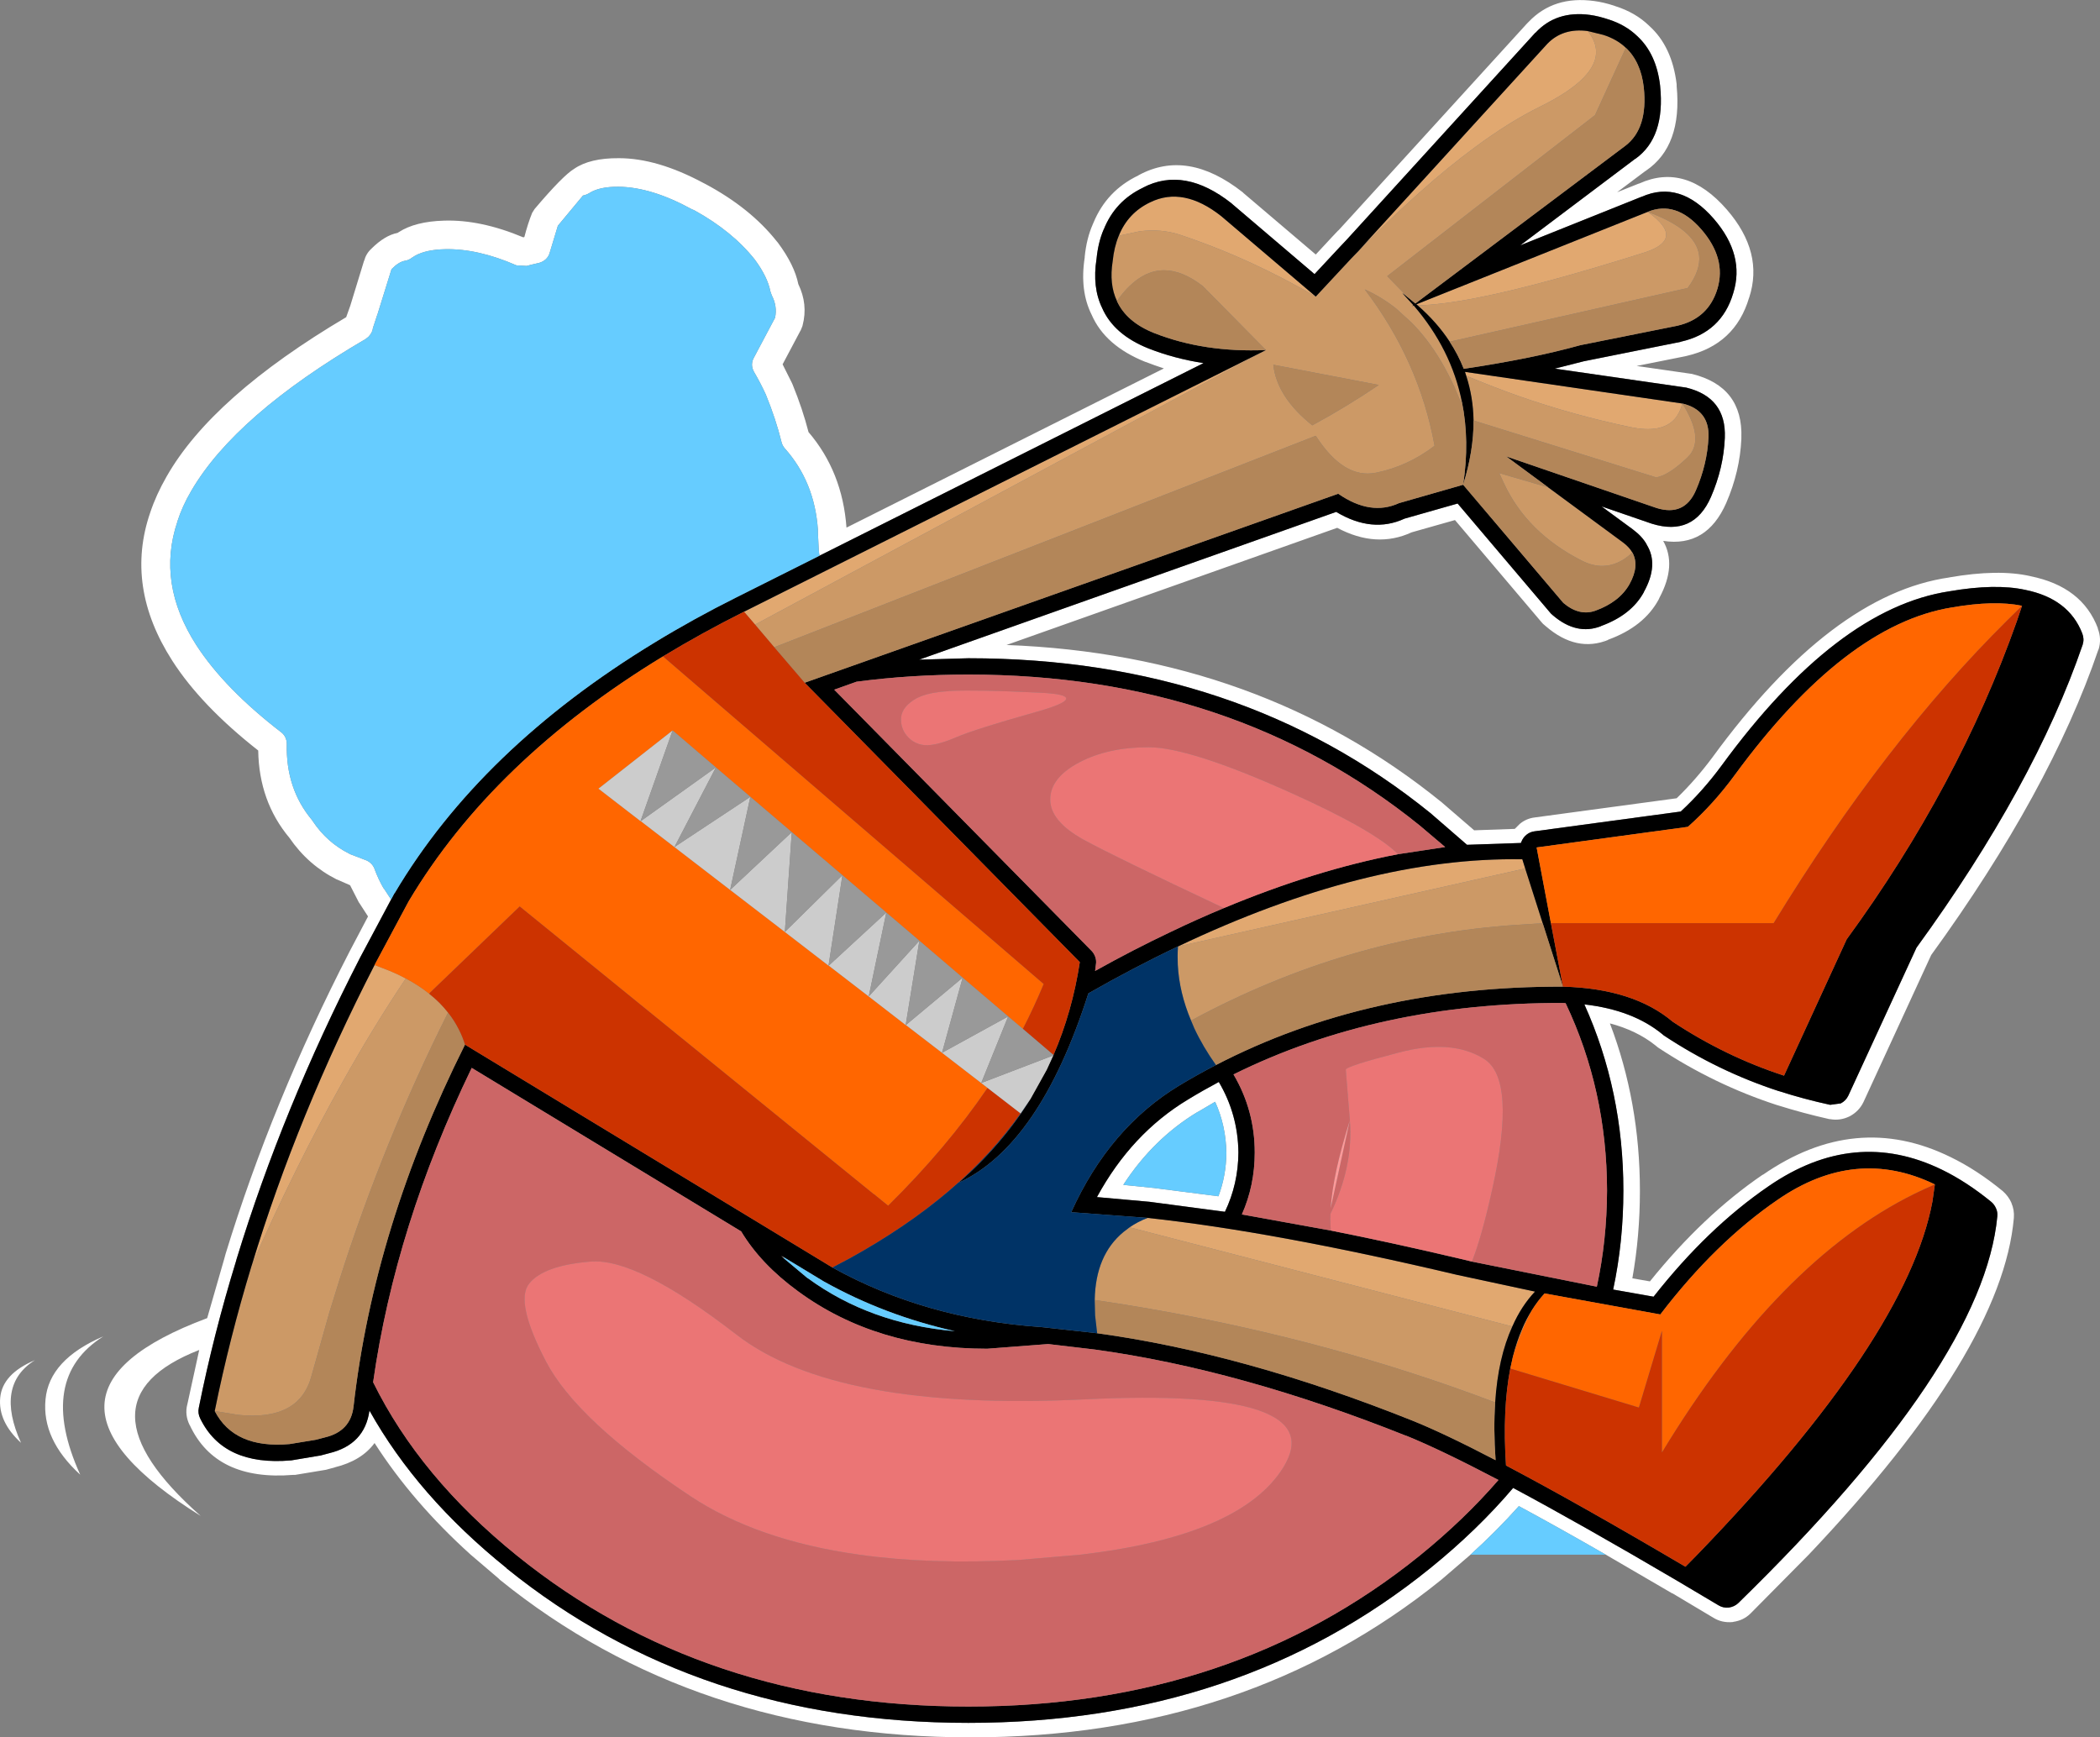
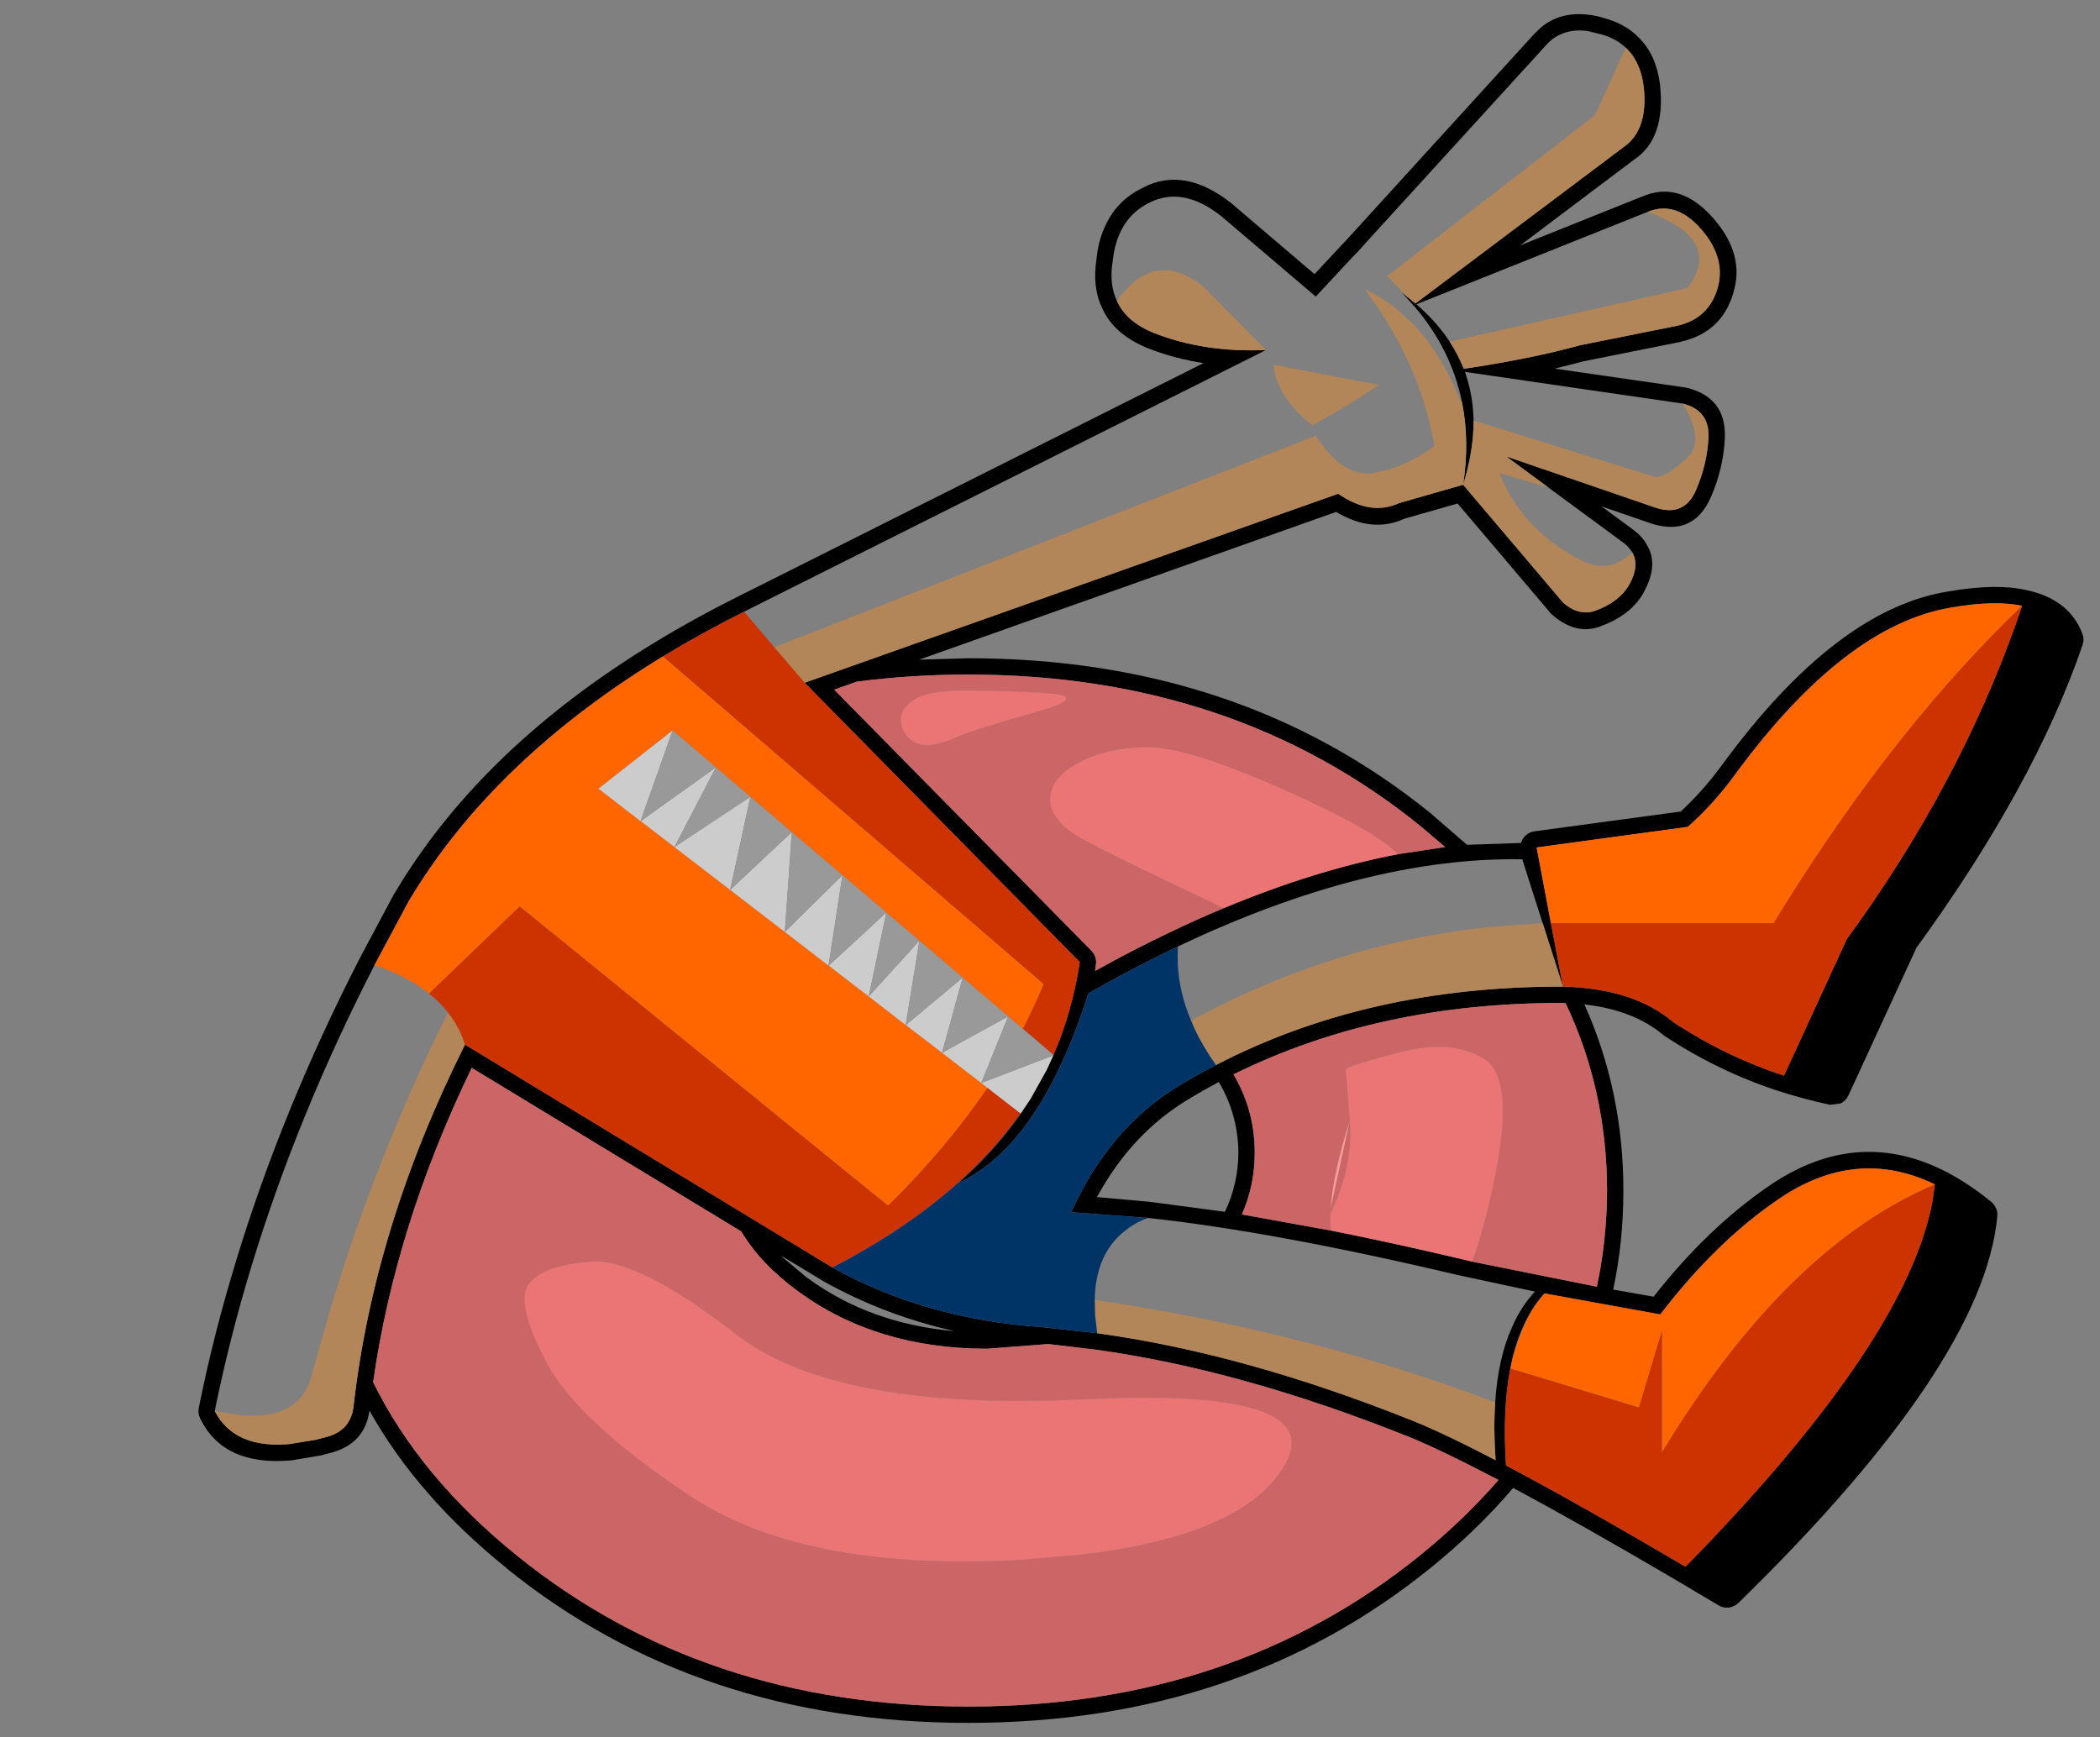
<svg xmlns="http://www.w3.org/2000/svg" height="425.6px" width="514.4px">
  <rect width="100%" height="100%" fill="#808080" stroke="none" />
  <g transform="matrix(1.0, 0.0, 0.0, 1.0, 270.5, 153.2)">
-     <path d="M89.7 227.65 L82.6 233.75 Q34.85 272.4 -32.75 272.4 -100.3 272.4 -148.05 233.8 L-148.4 233.45 -155.2 227.65 Q-169.45 214.8 -178.75 200.3 -181.95 204.65 -188.5 206.25 L-188.45 206.25 -190.65 206.85 -191.25 206.95 -198.2 208.1 -198.6 208.1 -198.65 208.1 Q-217.6 209.65 -224.0 195.95 L-224.05 195.9 Q-225.25 193.45 -224.65 190.95 L-224.65 191.0 -221.7 177.5 Q-253.3 189.85 -221.35 218.15 -269.3 188.2 -219.75 169.7 L-215.55 155.1 -215.25 154.0 Q-203.9 116.9 -184.85 79.85 L-180.35 71.3 -182.55 67.9 -182.55 67.95 -184.75 63.65 -187.95 62.25 -188.0 62.25 Q-195.05 58.7 -199.6 52.05 -207.05 43.15 -207.25 30.65 -221.25 19.65 -228.3 8.65 -239.95 -9.5 -233.7 -27.65 -232.25 -32.0 -229.7 -36.45 -218.55 -56.05 -185.7 -75.5 L-184.7 -78.3 -181.3 -89.4 -181.3 -89.3 Q-180.85 -91.05 -179.55 -92.25 -176.25 -95.55 -173.1 -96.15 L-172.8 -96.35 Q-168.75 -98.95 -161.75 -99.15 -152.8 -99.45 -142.3 -95.05 L-142.2 -95.1 -142.05 -95.15 Q-141.2 -98.45 -140.15 -101.05 L-139.55 -102.0 Q-132.6 -110.2 -129.85 -111.85 -126.0 -114.5 -118.9 -114.45 -109.5 -114.45 -98.15 -108.35 L-97.75 -108.15 Q-86.7 -102.25 -80.25 -94.1 L-79.95 -93.75 Q-75.9 -88.3 -74.95 -83.6 -72.55 -78.65 -73.9 -73.5 L-73.95 -73.3 -74.4 -72.2 -74.45 -72.15 -78.8 -63.95 -76.55 -59.45 -76.35 -59.0 Q-73.9 -53.0 -72.45 -47.35 -64.15 -37.65 -63.15 -23.95 L14.6 -62.95 Q12.3 -63.7 10.1 -64.55 L10.05 -64.55 Q0.2 -68.5 -3.1 -76.1 -6.05 -82.0 -4.8 -90.1 L-4.8 -90.3 Q-4.35 -94.8 -2.8 -98.3 L-2.65 -98.65 Q0.6 -106.5 8.3 -110.2 L8.45 -110.3 Q20.35 -116.75 33.9 -106.1 L34.1 -105.9 51.8 -90.85 55.65 -95.0 57.35 -96.8 57.3 -96.7 60.45 -100.15 60.5 -100.2 103.55 -147.45 103.65 -147.55 103.95 -147.85 Q110.1 -154.3 120.0 -152.95 122.3 -152.65 124.9 -151.8 L125.15 -151.7 Q130.1 -150.15 133.45 -146.9 L133.5 -146.85 Q139.1 -141.8 140.2 -132.55 L140.2 -132.15 140.2 -132.1 Q141.6 -117.45 132.7 -111.4 L132.4 -111.2 125.6 -106.1 130.85 -108.2 131.05 -108.25 Q142.45 -113.4 152.5 -101.85 161.6 -91.35 157.95 -80.25 L157.95 -80.3 Q154.55 -68.75 142.6 -66.0 L142.4 -65.95 130.4 -63.55 143.25 -61.7 143.95 -61.6 Q156.5 -58.5 156.05 -45.9 L156.05 -45.85 156.05 -45.75 156.05 -45.7 Q155.7 -37.75 152.35 -30.0 147.55 -19.05 136.9 -20.7 140.25 -14.75 136.0 -6.8 L135.8 -6.35 Q132.2 0.3 123.45 3.5 L123.3 3.55 123.45 3.55 Q115.7 6.7 108.2 0.25 L107.5 -0.35 107.3 -0.55 85.9 -25.8 75.3 -22.8 Q66.65 -18.8 57.05 -23.9 L-23.95 4.8 Q38.0 7.15 82.6 43.3 L90.6 50.2 100.55 49.85 101.75 48.65 Q103.35 47.3 105.45 47.05 L140.2 42.35 Q144.85 37.85 148.95 32.35 178.15 -7.65 207.05 -11.75 L206.95 -11.75 Q219.05 -13.85 226.9 -12.05 L226.85 -12.05 Q239.55 -9.5 243.4 0.75 L243.35 0.75 Q244.35 3.3 243.55 5.9 L243.5 5.95 Q231.65 40.65 202.55 80.75 L185.95 116.8 Q184.85 119.05 182.6 120.25 L182.5 120.3 Q180.2 121.4 177.75 120.95 L177.6 120.95 Q171.15 119.5 165.1 117.6 L164.75 117.5 Q149.4 112.5 135.7 103.45 L135.5 103.3 134.95 102.85 Q130.35 99.2 123.85 97.5 131.2 116.75 131.2 138.5 131.2 149.55 129.35 159.95 L133.65 160.7 Q146.7 144.5 161.3 134.55 L161.3 134.6 Q184.05 118.85 207.3 130.25 213.7 133.35 220.1 138.6 L220.15 138.65 Q221.5 139.85 222.25 141.55 L222.2 141.5 Q222.95 143.2 222.8 145.15 219.95 177.65 172.55 227.65 L158.3 242.05 158.25 242.1 Q156.55 243.75 154.1 244.1 L153.95 244.15 Q151.3 244.4 149.2 243.1 L139.15 237.1 139.15 237.15 122.85 227.65 Q111.1 220.9 101.55 215.75 96.1 221.85 89.7 227.65 M-174.7 67.15 L-182.3 81.4 Q-201.25 118.3 -212.55 155.25 L-212.7 155.8 Q-218.2 173.7 -221.8 191.65 -222.1 193.0 -221.45 194.3 -215.75 206.0 -199.2 204.55 L-199.15 204.55 -192.3 203.4 -192.15 203.4 -189.9 202.8 Q-181.15 200.7 -180.0 192.35 -168.25 213.35 -146.4 230.95 L-146.4 231.0 Q-99.55 268.85 -33.3 268.85 33.0 268.85 79.85 230.95 91.4 221.6 100.15 211.3 116.7 220.15 140.35 234.05 L150.45 240.05 Q151.6 240.75 153.0 240.6 154.35 240.4 155.3 239.5 215.35 180.9 218.75 144.75 218.85 143.75 218.45 142.85 218.05 141.9 217.3 141.25 211.25 136.3 205.2 133.35 183.75 122.9 162.7 137.4 147.8 147.6 134.55 164.45 L124.65 162.7 Q127.15 151.0 127.15 138.45 127.15 114.05 117.6 92.85 129.45 94.2 136.7 100.15 L137.05 100.45 Q150.35 109.25 165.25 114.1 L165.3 114.1 Q171.35 116.05 177.8 117.45 L180.4 117.1 Q181.65 116.45 182.25 115.2 L198.95 78.95 Q227.85 39.2 239.65 4.75 240.1 3.35 239.55 1.95 236.25 -6.55 225.6 -8.7 218.3 -10.3 207.0 -8.35 179.35 -4.15 151.2 34.35 146.6 40.6 141.2 45.6 L105.35 50.45 Q104.25 50.6 103.4 51.3 102.55 52.0 102.15 53.05 L102.05 53.3 88.85 53.75 79.85 45.95 Q33.0 8.05 -33.3 8.05 L-45.35 8.4 56.8 -27.8 Q65.65 -22.5 73.55 -26.15 L86.55 -29.85 109.4 -2.9 109.9 -2.45 Q115.7 2.5 121.65 0.2 L121.7 0.15 Q129.1 -2.55 132.15 -8.1 L132.15 -8.15 Q135.9 -14.9 132.85 -19.8 L132.85 -19.85 Q131.75 -21.8 129.6 -23.4 L129.55 -23.45 121.8 -29.15 134.0 -24.95 134.15 -24.9 Q144.35 -21.75 148.6 -31.45 151.7 -38.6 152.0 -45.9 L152.0 -45.95 Q152.4 -55.85 142.55 -58.25 L142.2 -58.3 110.35 -62.9 117.45 -64.7 141.15 -69.45 141.25 -69.5 Q151.2 -71.75 154.05 -81.35 157.0 -90.7 149.3 -99.6 141.0 -109.15 131.65 -105.0 L131.6 -105.0 101.9 -93.1 130.05 -114.3 130.1 -114.3 Q137.45 -119.55 136.15 -132.15 L136.15 -132.2 Q135.25 -140.05 130.5 -144.4 127.7 -147.1 123.5 -148.45 L123.6 -148.4 Q121.15 -149.25 118.95 -149.55 110.7 -150.65 105.65 -145.2 L105.55 -145.15 62.45 -97.85 59.35 -94.45 57.65 -92.65 51.5 -86.05 31.25 -103.3 31.15 -103.4 Q19.6 -112.5 9.5 -107.25 L9.55 -107.25 Q2.65 -104.0 -0.15 -96.95 L-0.15 -97.0 Q-1.5 -93.85 -1.9 -89.8 -3.0 -82.8 -0.5 -77.7 L-0.55 -77.8 Q2.3 -71.25 10.8 -67.85 17.15 -65.35 24.3 -64.25 L-69.7 -17.1 -69.85 -17.55 -69.85 -17.65 -69.95 -18.55 -70.15 -22.8 -70.15 -23.4 Q-70.95 -35.15 -78.25 -43.35 -78.85 -44.05 -79.05 -44.85 -80.45 -50.55 -82.95 -56.65 L-83.05 -56.85 Q-84.25 -59.45 -85.8 -62.1 -86.25 -62.9 -86.3 -63.8 -86.3 -64.75 -85.85 -65.55 L-80.65 -75.35 Q-80.05 -78.15 -81.45 -80.85 L-81.8 -81.85 Q-82.5 -85.4 -85.6 -89.6 -91.1 -96.55 -100.45 -101.7 L-101.05 -101.95 Q-110.9 -107.35 -118.95 -107.45 -123.65 -107.5 -126.15 -105.9 -126.9 -105.45 -127.7 -105.3 L-133.85 -97.9 -135.8 -91.45 Q-136.05 -90.45 -136.75 -89.75 -137.5 -89.05 -138.45 -88.8 L-140.6 -88.3 -140.95 -88.2 -141.5 -88.05 -144.0 -88.2 Q-153.5 -92.35 -161.55 -92.15 -166.05 -92.05 -168.75 -90.6 L-169.55 -90.1 Q-170.35 -89.45 -171.4 -89.3 -172.9 -89.0 -174.6 -87.25 L-178.05 -76.15 -178.15 -75.9 -179.15 -72.85 Q-179.25 -71.75 -180.25 -70.7 L-180.95 -70.15 Q-212.85 -51.5 -223.65 -32.95 -225.85 -29.2 -227.05 -25.45 L-227.05 -25.4 Q-232.15 -10.3 -222.4 4.85 -215.5 15.5 -201.6 26.2 -200.95 26.7 -200.6 27.45 -200.25 28.2 -200.25 29.05 -200.5 40.0 -194.1 47.65 L-193.9 47.95 Q-190.4 53.2 -184.9 55.95 L-184.85 56.0 -181.05 57.45 Q-180.3 57.7 -179.7 58.25 -179.1 58.8 -178.8 59.55 -177.85 62.15 -176.55 64.4 L-176.5 64.4 -174.7 67.15 M122.5 3.7 L122.25 3.7 122.2 3.75 122.5 3.7 M28.05 111.85 Q32.75 119.8 32.85 129.15 32.8 136.85 29.55 143.65 L11.05 141.2 -1.8 140.05 Q6.65 124.5 20.5 116.15 24.2 113.9 28.05 111.85 M27.15 116.7 L22.9 119.2 22.85 119.2 Q12.0 125.75 4.65 137.05 L11.95 137.8 12.0 137.8 27.95 139.85 Q29.85 134.8 29.9 129.25 L29.9 129.2 Q29.8 122.55 27.15 116.7 M-78.4 154.85 L-78.55 155.0 -79.15 154.4 -78.4 154.85 M-245.15 174.15 Q-261.55 184.45 -250.85 208.05 -260.3 199.4 -259.35 189.6 -258.45 179.85 -245.15 174.15 M-261.95 180.0 Q-271.75 186.15 -265.35 200.25 -271.0 195.05 -270.45 189.2 -269.9 183.35 -261.95 180.0" fill="#ffffff" fill-rule="evenodd" stroke="none" />
-     <path d="M62.25 -91.7 L65.4 -95.2 108.5 -142.45 Q112.3 -146.4 118.4 -145.6 120.25 -143.35 120.45 -141.0 121.05 -134.15 106.8 -127.1 99.35 -123.45 90.95 -117.25 77.8 -107.6 62.25 -91.7 M88.65 -61.15 L88.35 -62.1 141.6 -54.35 Q141.0 -52.05 139.75 -50.6 136.55 -47.0 129.0 -48.55 115.05 -51.45 101.7 -56.1 95.1 -58.45 88.65 -61.15 M18.05 78.65 Q64.3 56.65 102.4 57.3 L103.1 59.55 18.05 78.65 M10.6 145.15 Q41.35 148.45 86.4 159.1 L105.5 163.2 Q102.15 166.75 99.95 171.75 L6.2 147.45 Q8.15 146.1 10.6 145.15 M-208.8 156.65 Q-197.6 119.9 -178.75 83.2 L-175.0 84.65 Q-172.95 85.5 -171.1 86.5 -178.95 98.2 -186.5 111.7 -198.0 132.15 -208.8 156.65 M-88.25 -3.35 L39.6 -67.45 -85.55 -0.2 -88.25 -3.35 M3.55 -95.45 Q5.8 -101.05 11.25 -103.65 19.35 -107.6 28.65 -100.25 L51.8 -80.55 Q44.0 -85.1 35.95 -88.8 27.35 -92.75 18.5 -95.7 13.9 -97.2 8.7 -96.55 L3.55 -95.45 M76.75 -78.4 L76.45 -78.65 133.1 -101.3 Q135.65 -99.5 136.75 -97.95 139.9 -93.65 131.85 -91.2 106.65 -83.25 91.35 -80.25 82.35 -78.5 76.75 -78.4 M102.35 172.35 Q103.4 169.85 104.75 167.75 103.5 170.0 102.5 172.4 L102.35 172.35" fill="#e1a870" fill-rule="evenodd" stroke="none" />
-     <path d="M62.25 -91.7 Q77.8 -107.6 90.95 -117.25 99.35 -123.45 106.8 -127.1 121.05 -134.15 120.45 -141.0 120.25 -143.35 118.4 -145.6 L122.25 -144.65 Q125.55 -143.6 127.75 -141.5 L120.2 -125.0 69.3 -85.55 73.2 -81.55 74.0 -80.65 73.0 -81.4 75.7 -78.45 75.6 -78.4 75.6 -78.35 75.4 -78.2 75.8 -78.35 Q85.0 -67.65 87.6 -54.75 L87.1 -55.25 85.75 -58.45 Q84.15 -61.9 82.4 -64.85 79.2 -70.2 75.3 -74.15 L71.45 -77.65 Q67.85 -80.5 63.8 -82.3 77.15 -64.75 80.9 -44.0 74.4 -39.0 66.55 -37.4 58.65 -35.8 51.8 -46.45 L-80.85 5.35 -85.55 -0.2 39.6 -67.45 24.15 -83.1 Q14.1 -90.9 6.1 -83.05 4.55 -81.55 3.1 -79.45 1.15 -83.55 2.05 -89.2 2.4 -92.7 3.55 -95.45 L8.7 -96.55 Q13.9 -97.2 18.5 -95.7 27.35 -92.75 35.95 -88.8 44.0 -85.1 51.8 -80.55 L60.55 -89.95 62.25 -91.7 M90.45 -50.2 Q90.35 -55.95 88.65 -61.15 95.1 -58.45 101.7 -56.1 115.05 -51.45 129.0 -48.55 136.55 -47.0 139.75 -50.6 141.0 -52.05 141.6 -54.35 146.8 -46.15 143.5 -41.85 L142.8 -41.1 Q138.3 -36.8 135.2 -36.25 L90.45 -50.2 M108.75 -33.8 L127.15 -20.25 Q128.6 -19.15 129.35 -17.85 127.7 -16.3 126.0 -15.5 121.65 -13.45 116.9 -15.9 103.55 -22.7 97.9 -34.8 L96.75 -37.3 108.75 -33.8 M103.1 59.55 L107.4 73.0 106.0 73.05 101.2 73.35 Q59.7 76.05 21.25 96.8 18.35 89.95 18.0 83.1 17.9 80.85 18.05 78.65 L103.1 59.55 M99.95 171.75 Q96.45 179.4 95.75 190.35 55.85 175.2 11.05 167.4 L4.5 166.3 -2.35 165.25 Q-2.15 154.25 4.7 148.6 L6.2 147.45 99.95 171.75 M-217.9 192.45 Q-214.3 174.7 -208.9 156.95 L-208.8 156.65 Q-198.0 132.15 -186.5 111.7 -178.95 98.2 -171.1 86.5 -167.9 88.2 -165.35 90.25 -162.7 92.35 -160.75 94.85 -176.65 126.6 -187.5 160.8 L-189.85 168.4 -194.2 183.85 Q-197.15 194.95 -212.15 193.4 L-217.9 192.45 M76.75 -78.4 Q82.35 -78.5 91.35 -80.25 106.65 -83.25 131.85 -91.2 139.9 -93.65 136.75 -97.95 135.65 -99.5 133.1 -101.3 144.85 -97.0 145.7 -90.7 146.15 -87.05 142.9 -82.65 L84.6 -69.5 Q81.5 -74.25 76.75 -78.4 M41.4 -63.85 Q42.25 -55.95 50.95 -49.0 59.35 -53.55 67.25 -58.9 L41.4 -63.85 M100.1 179.1 Q101.0 175.45 102.35 172.35 L102.5 172.4 Q101.1 175.65 100.1 179.1" fill="#cc9966" fill-rule="evenodd" stroke="none" />
    <path d="M-69.7 -17.1 L24.3 -64.25 Q17.15 -65.35 10.8 -67.85 2.3 -71.25 -0.55 -77.8 L-0.5 -77.7 Q-3.0 -82.8 -1.9 -89.8 -1.5 -93.85 -0.15 -97.0 L-0.15 -96.95 Q2.65 -104.0 9.55 -107.25 L9.5 -107.25 Q19.6 -112.5 31.15 -103.4 L31.25 -103.3 51.5 -86.05 57.65 -92.65 59.35 -94.45 62.45 -97.85 105.55 -145.15 105.65 -145.2 Q110.7 -150.65 118.95 -149.55 121.15 -149.25 123.6 -148.4 L123.5 -148.45 Q127.7 -147.1 130.5 -144.4 135.25 -140.05 136.15 -132.2 L136.15 -132.15 Q137.45 -119.55 130.1 -114.3 L130.05 -114.3 101.9 -93.1 131.6 -105.0 131.65 -105.0 Q141.0 -109.15 149.3 -99.6 157.0 -90.7 154.05 -81.35 151.2 -71.75 141.25 -69.5 L141.15 -69.45 117.45 -64.7 110.35 -62.9 142.2 -58.3 142.55 -58.25 Q152.4 -55.85 152.0 -45.95 L152.0 -45.9 Q151.7 -38.6 148.6 -31.45 144.35 -21.75 134.15 -24.9 L134.0 -24.95 121.8 -29.15 129.55 -23.45 129.6 -23.4 Q131.75 -21.8 132.85 -19.85 L132.85 -19.8 Q135.9 -14.9 132.15 -8.15 L132.15 -8.1 Q129.1 -2.55 121.7 0.15 L121.65 0.2 Q115.7 2.5 109.9 -2.45 L109.4 -2.9 86.55 -29.85 73.55 -26.15 Q65.65 -22.5 56.8 -27.8 L-45.35 8.4 -33.3 8.05 Q33.0 8.05 79.85 45.95 L88.85 53.75 102.05 53.3 102.15 53.05 Q102.55 52.0 103.4 51.3 104.25 50.6 105.35 50.45 L141.2 45.6 Q146.6 40.6 151.2 34.35 179.35 -4.15 207.0 -8.35 218.3 -10.3 225.6 -8.7 236.25 -6.55 239.55 1.95 240.1 3.35 239.65 4.75 227.85 39.2 198.95 78.95 L182.25 115.2 Q181.65 116.45 180.4 117.1 L177.8 117.45 Q171.35 116.05 165.3 114.1 L165.25 114.1 Q150.35 109.25 137.05 100.45 L136.7 100.15 Q129.45 94.2 117.6 92.85 127.15 114.05 127.15 138.45 127.15 151.0 124.65 162.7 L134.55 164.45 Q147.8 147.6 162.7 137.4 183.75 122.9 205.2 133.35 211.25 136.3 217.3 141.25 218.05 141.9 218.45 142.85 218.85 143.75 218.75 144.75 215.35 180.9 155.3 239.5 154.35 240.4 153.0 240.6 151.6 240.75 150.45 240.05 L140.35 234.05 Q116.7 220.15 100.15 211.3 91.4 221.6 79.85 230.95 33.0 268.85 -33.3 268.85 -99.55 268.85 -146.4 231.0 L-146.4 230.95 Q-168.25 213.35 -180.0 192.35 -181.15 200.7 -189.9 202.8 L-192.15 203.4 -192.3 203.4 -199.15 204.55 -199.2 204.55 Q-215.75 206.0 -221.45 194.3 -222.1 193.0 -221.8 191.65 -218.2 173.7 -212.7 155.8 L-212.55 155.25 Q-201.25 118.3 -182.3 81.4 L-174.7 67.15 -173.9 65.65 -173.8 65.55 Q-152.8 30.15 -110.15 4.2 -100.65 -1.6 -90.05 -6.9 L-69.7 -17.1 M118.4 -145.6 Q112.3 -146.4 108.5 -142.45 L65.4 -95.2 62.25 -91.7 60.55 -89.95 51.8 -80.55 28.65 -100.25 Q19.35 -107.6 11.25 -103.65 5.8 -101.05 3.55 -95.45 2.4 -92.7 2.05 -89.2 1.15 -83.55 3.1 -79.45 5.45 -74.3 12.25 -71.6 24.45 -66.8 39.6 -67.45 L-88.25 -3.35 Q-98.7 1.9 -108.1 7.6 -149.8 33.0 -170.4 67.6 L-178.75 83.2 Q-197.6 119.9 -208.8 156.65 L-208.9 156.95 Q-214.3 174.7 -217.9 192.45 -213.1 201.75 -199.55 200.55 L-193.15 199.5 -190.85 198.9 Q-184.6 197.4 -183.9 191.35 -178.9 147.25 -156.6 102.7 L-66.6 157.3 Q-43.8 169.95 -15.35 171.9 L-1.75 173.4 Q34.3 178.35 75.45 194.8 83.3 197.95 95.85 204.5 95.3 196.85 95.75 190.35 96.45 179.4 99.95 171.75 102.15 166.75 105.5 163.2 L86.4 159.1 Q41.35 148.45 10.6 145.15 L-8.1 143.75 Q1.25 123.05 18.4 112.7 22.8 110.05 27.35 107.7 64.65 88.35 112.35 88.5 L107.4 73.0 103.1 59.55 102.4 57.3 Q64.3 56.65 18.05 78.65 7.3 83.75 -3.9 90.15 -15.8 127.4 -35.7 136.55 -25.05 127.25 -18.05 115.95 L-14.1 108.85 -12.5 105.35 -12.45 105.25 Q-7.85 94.6 -6.0 82.5 L-73.4 14.05 57.3 -32.25 Q65.25 -26.75 72.2 -29.95 L87.9 -34.45 112.45 -5.5 Q116.35 -2.2 120.3 -3.6 126.2 -5.75 128.65 -10.1 131.15 -14.6 129.35 -17.85 128.6 -19.15 127.15 -20.25 L108.75 -33.8 98.45 -41.4 135.3 -28.75 Q142.1 -26.65 144.9 -33.05 147.7 -39.5 148.0 -46.1 148.25 -52.75 141.6 -54.35 L88.35 -62.1 88.65 -61.15 Q90.35 -55.95 90.45 -50.2 90.5 -42.8 87.9 -34.45 89.55 -45.2 87.6 -54.75 85.0 -67.65 75.8 -78.35 L75.4 -78.2 75.6 -78.35 75.6 -78.4 75.7 -78.45 73.0 -81.4 74.0 -80.65 76.2 -78.85 127.65 -117.5 Q133.2 -121.75 132.15 -131.75 131.45 -138.0 127.75 -141.5 125.55 -143.6 122.25 -144.65 L118.4 -145.6 M109.4 72.95 L112.35 88.5 Q129.6 88.95 139.25 97.1 152.1 105.6 166.5 110.3 L181.85 76.9 Q209.25 39.35 223.5 -0.95 L224.8 -4.8 Q218.05 -6.2 207.65 -4.4 181.4 -0.15 154.4 36.7 149.2 43.8 142.95 49.35 L105.9 54.4 109.4 72.95 M133.1 -101.3 L76.45 -78.65 76.75 -78.4 Q81.5 -74.25 84.6 -69.5 86.7 -66.3 88.05 -62.85 104.8 -65.35 116.65 -68.65 L140.35 -73.4 Q148.0 -75.15 150.2 -82.5 152.4 -89.9 146.25 -97.0 140.05 -104.15 133.1 -101.3 M98.4 205.8 Q116.05 215.1 142.35 230.6 L145.25 227.65 Q196.6 174.5 202.85 141.15 L203.45 136.95 Q184.05 127.55 164.95 140.7 149.7 151.15 136.2 168.8 L107.85 163.65 Q106.15 165.5 104.75 167.75 103.4 169.85 102.35 172.35 101.0 175.45 100.1 179.1 L99.45 182.05 Q97.5 192.1 98.4 205.8 L97.75 205.5 98.4 205.8 M90.05 155.85 L120.65 162.0 Q123.1 150.65 123.15 138.45 123.1 113.8 113.0 92.55 L112.35 92.5 112.25 92.5 Q67.2 92.4 31.65 110.0 36.85 118.8 36.85 129.15 36.85 137.2 33.7 144.3 L55.5 148.25 Q70.4 151.2 87.35 155.2 L90.05 155.85 M71.95 56.05 L83.5 54.3 77.3 49.05 Q31.5 12.05 -33.3 12.05 -47.45 12.05 -60.7 13.8 L-66.15 15.75 -3.15 79.7 Q-2.5 80.35 -2.2 81.25 -1.9 82.15 -2.05 83.05 L-2.25 84.65 Q7.15 79.4 16.35 75.05 22.9 71.9 29.3 69.25 51.6 59.95 71.95 56.05 M28.05 111.85 Q24.2 113.9 20.5 116.15 6.65 124.5 -1.8 140.05 L11.05 141.2 29.55 143.65 Q32.8 136.85 32.85 129.15 32.75 119.8 28.05 111.85 M73.95 198.5 L74.0 198.55 Q33.3 182.3 -2.3 177.4 L-13.75 176.05 -28.7 177.2 Q-55.85 177.2 -75.05 163.1 -84.15 156.45 -88.95 148.45 L-154.95 108.4 Q-173.65 147.05 -179.1 185.4 -167.65 208.65 -143.9 227.85 -98.1 264.85 -33.3 264.85 31.5 264.85 77.3 227.85 88.2 219.0 96.55 209.35 82.45 201.95 73.95 198.5 M-78.4 154.85 L-79.15 154.4 -78.55 155.0 -72.7 159.9 -72.65 159.9 Q-57.35 171.1 -36.6 172.9 -53.75 169.05 -68.55 160.8 L-68.65 160.75 -78.4 154.85" fill="#000000" fill-rule="evenodd" stroke="none" />
    <path d="M127.75 -141.5 Q131.45 -138.0 132.15 -131.75 133.2 -121.75 127.65 -117.5 L76.2 -78.85 74.0 -80.65 73.2 -81.55 69.3 -85.55 120.2 -125.0 127.75 -141.5 M87.6 -54.75 Q89.55 -45.2 87.9 -34.45 90.5 -42.8 90.45 -50.2 L135.2 -36.25 Q138.3 -36.8 142.8 -41.1 L143.5 -41.85 Q146.8 -46.15 141.6 -54.35 148.25 -52.75 148.0 -46.1 147.7 -39.5 144.9 -33.05 142.1 -26.65 135.3 -28.75 L98.45 -41.4 108.75 -33.8 96.75 -37.3 97.9 -34.8 Q103.55 -22.7 116.9 -15.9 121.65 -13.45 126.0 -15.5 127.7 -16.3 129.35 -17.85 131.15 -14.6 128.65 -10.1 126.2 -5.75 120.3 -3.6 116.35 -2.2 112.45 -5.5 L87.9 -34.45 72.2 -29.95 Q65.25 -26.75 57.3 -32.25 L-73.4 14.05 -80.85 5.35 51.8 -46.45 Q58.65 -35.8 66.55 -37.4 74.4 -39.0 80.9 -44.0 77.15 -64.75 63.8 -82.3 67.85 -80.5 71.45 -77.65 L75.3 -74.15 Q79.2 -70.2 82.4 -64.85 84.15 -61.9 85.75 -58.45 L87.1 -55.25 87.6 -54.75 M107.4 73.0 L112.35 88.5 Q64.65 88.35 27.35 107.7 24.15 103.2 22.05 98.7 L21.25 96.8 Q59.7 76.05 101.2 73.35 L106.0 73.05 107.4 73.0 M95.75 190.35 Q95.3 196.85 95.85 204.5 83.3 197.95 75.45 194.8 34.3 178.35 -1.75 173.4 L-2.25 169.05 -2.35 165.25 4.5 166.3 11.05 167.4 Q55.85 175.2 95.75 190.35 M-156.6 102.7 Q-178.9 147.25 -183.9 191.35 -184.6 197.4 -190.85 198.9 L-193.15 199.5 -199.55 200.55 Q-213.1 201.75 -217.9 192.45 L-212.15 193.4 Q-197.15 194.95 -194.2 183.85 L-189.85 168.4 -187.5 160.8 Q-176.65 126.6 -160.75 94.85 -159.2 96.8 -158.1 99.0 -157.2 100.75 -156.6 102.7 M39.6 -67.45 Q24.45 -66.8 12.25 -71.6 5.45 -74.3 3.1 -79.45 4.55 -81.55 6.1 -83.05 14.1 -90.9 24.15 -83.1 L39.6 -67.45 M133.1 -101.3 Q140.05 -104.15 146.25 -97.0 152.4 -89.9 150.2 -82.5 148.0 -75.15 140.35 -73.4 L116.65 -68.65 Q104.8 -65.35 88.05 -62.85 86.7 -66.3 84.6 -69.5 L142.9 -82.65 Q146.15 -87.05 145.7 -90.7 144.85 -97.0 133.1 -101.3 M41.4 -63.85 L67.25 -58.9 Q59.35 -53.55 50.95 -49.0 42.25 -55.95 41.4 -63.85 M98.4 205.8 L97.75 205.5 98.4 205.8" fill="#b38659" fill-rule="evenodd" stroke="none" />
    <path d="M109.4 72.95 L105.9 54.4 142.95 49.35 Q149.2 43.8 154.4 36.7 181.4 -0.15 207.65 -4.4 218.05 -6.2 224.8 -4.8 L221.2 -1.25 Q191.1 28.55 163.95 72.95 L109.4 72.95 M-178.75 83.2 L-170.4 67.6 Q-149.8 33.0 -108.1 7.6 L-14.85 87.85 Q-17.15 93.4 -19.95 98.85 L-23.55 95.8 -34.7 86.3 -45.3 77.25 -53.4 70.35 -64.15 61.2 -76.55 50.65 -86.7 42.0 -95.15 34.8 -105.55 25.9 -105.75 25.75 -123.9 40.0 -113.6 47.95 -113.55 47.95 -105.3 54.3 -91.65 64.8 -78.25 75.1 -67.55 83.35 -67.5 83.35 -57.7 90.9 -48.65 97.9 -48.6 97.9 -39.75 104.7 -30.15 112.1 -28.6 113.3 Q-38.65 128.05 -52.95 142.15 L-56.4 139.35 -56.45 139.35 -143.2 68.85 -165.15 89.95 -165.35 90.25 Q-167.9 88.2 -171.1 86.5 -172.95 85.5 -175.0 84.65 L-178.75 83.2 M99.45 182.05 L100.1 179.1 Q101.1 175.65 102.5 172.4 103.5 170.0 104.75 167.75 106.15 165.5 107.85 163.65 L136.2 168.8 Q149.7 151.15 164.95 140.7 184.05 127.55 203.45 136.95 201.0 138.0 198.55 139.2 165.05 155.7 136.6 202.6 L136.6 172.8 130.95 191.6 99.45 182.05" fill="#ff6600" fill-rule="evenodd" stroke="none" />
    <path d="M-73.4 14.05 L-6.0 82.5 Q-7.85 94.6 -12.45 105.25 L-19.95 98.85 Q-17.15 93.4 -14.85 87.85 L-108.1 7.6 Q-98.7 1.9 -88.25 -3.35 L-85.55 -0.2 -80.85 5.35 -73.4 14.05 M112.35 88.5 L109.4 72.95 163.95 72.95 Q191.1 28.55 221.2 -1.25 L224.8 -4.8 223.5 -0.95 Q209.25 39.35 181.85 76.9 L166.5 110.3 Q152.1 105.6 139.25 97.1 129.6 88.95 112.35 88.5 M-66.6 157.3 L-156.6 102.7 Q-157.2 100.75 -158.1 99.0 -159.2 96.8 -160.75 94.85 -162.7 92.35 -165.35 90.25 L-165.15 89.95 -143.2 68.85 -56.45 139.35 -56.4 139.35 -52.95 142.15 Q-38.65 128.05 -28.6 113.3 L-20.5 119.55 Q-34.8 139.85 -62.35 155.05 L-66.6 157.3 M203.45 136.95 L202.85 141.15 Q196.6 174.5 145.25 227.65 L142.35 230.6 Q116.05 215.1 98.4 205.8 97.5 192.1 99.45 182.05 L130.95 191.6 136.6 172.8 136.6 202.6 Q165.05 155.7 198.55 139.2 201.0 138.0 203.45 136.95" fill="#cc3300" fill-rule="evenodd" stroke="none" />
-     <path d="M89.7 227.65 Q96.1 221.85 101.55 215.75 111.1 220.9 122.85 227.65 L89.7 227.65 M-69.7 -17.1 L-90.05 -6.9 Q-100.65 -1.6 -110.15 4.2 -152.8 30.15 -173.8 65.55 L-173.9 65.65 -174.7 67.15 -176.5 64.4 -176.55 64.4 Q-177.85 62.15 -178.8 59.55 -179.1 58.8 -179.7 58.25 -180.3 57.7 -181.05 57.45 L-184.85 56.0 -184.9 55.95 Q-190.4 53.2 -193.9 47.95 L-194.1 47.65 Q-200.5 40.0 -200.25 29.05 -200.25 28.2 -200.6 27.45 -200.95 26.7 -201.6 26.2 -215.5 15.5 -222.4 4.85 -232.15 -10.3 -227.05 -25.4 L-227.05 -25.45 Q-225.85 -29.2 -223.65 -32.95 -212.85 -51.5 -180.95 -70.15 L-180.25 -70.7 Q-179.25 -71.75 -179.15 -72.85 L-178.15 -75.9 -178.05 -76.15 -174.6 -87.25 Q-172.9 -89.0 -171.4 -89.3 -170.35 -89.45 -169.55 -90.1 L-168.75 -90.6 Q-166.05 -92.05 -161.55 -92.15 -153.5 -92.35 -144.0 -88.2 L-141.5 -88.05 -140.95 -88.2 -140.6 -88.3 -138.45 -88.8 Q-137.5 -89.05 -136.75 -89.75 -136.05 -90.45 -135.8 -91.45 L-133.85 -97.9 -127.7 -105.3 Q-126.9 -105.45 -126.15 -105.9 -123.65 -107.5 -118.95 -107.45 -110.9 -107.35 -101.05 -101.95 L-100.45 -101.7 Q-91.1 -96.55 -85.6 -89.6 -82.5 -85.4 -81.8 -81.85 L-81.45 -80.85 Q-80.05 -78.15 -80.65 -75.35 L-85.85 -65.55 Q-86.3 -64.75 -86.3 -63.8 -86.25 -62.9 -85.8 -62.1 -84.25 -59.45 -83.05 -56.85 L-82.95 -56.65 Q-80.45 -50.55 -79.05 -44.85 -78.85 -44.05 -78.25 -43.35 -70.95 -35.15 -70.15 -23.4 L-70.15 -22.8 -69.95 -18.55 -69.85 -17.65 -69.85 -17.55 -69.7 -17.1 M122.5 3.7 L122.2 3.75 122.25 3.7 122.5 3.7 M27.15 116.7 Q29.8 122.55 29.9 129.2 L29.9 129.25 Q29.85 134.8 27.95 139.85 L12.0 137.8 11.95 137.8 4.65 137.05 Q12.0 125.75 22.85 119.2 L22.9 119.2 27.15 116.7 M-78.55 155.0 L-78.4 154.85 -68.65 160.75 -68.55 160.8 Q-53.75 169.05 -36.6 172.9 -57.35 171.1 -72.65 159.9 L-72.7 159.9 -78.55 155.0" fill="#66ccff" fill-rule="evenodd" stroke="none" />
    <path d="M55.5 148.25 L33.7 144.3 Q36.85 137.2 36.85 129.15 36.85 118.8 31.65 110.0 67.2 92.4 112.25 92.5 L112.35 92.5 113.0 92.55 Q123.1 113.8 123.15 138.45 123.1 150.65 120.65 162.0 L90.05 155.85 Q92.45 149.85 95.05 138.05 101.0 111.3 93.1 106.25 85.15 101.2 72.1 104.65 59.05 108.05 59.15 108.85 L60.15 121.25 Q61.05 132.45 55.4 144.15 55.3 146.35 55.5 148.25 M60.15 121.25 Q56.0 134.4 55.45 142.8 L60.15 121.25 M29.3 69.25 Q22.9 71.9 16.35 75.05 7.15 79.4 -2.25 84.65 L-2.05 83.05 Q-1.9 82.15 -2.2 81.25 -2.5 80.35 -3.15 79.7 L-66.15 15.75 -60.7 13.8 Q-47.45 12.05 -33.3 12.05 31.5 12.05 77.3 49.05 L83.5 54.3 71.95 56.05 Q66.25 50.25 45.55 40.95 20.85 29.85 10.85 29.85 0.85 29.85 -6.2 33.6 -13.25 37.35 -13.25 42.65 -13.25 47.95 -5.15 52.45 2.4 56.6 29.3 69.25 M73.95 198.5 Q82.45 201.95 96.55 209.35 88.2 219.0 77.3 227.85 31.5 264.85 -33.3 264.85 -98.1 264.85 -143.9 227.85 -167.65 208.65 -179.1 185.4 -173.65 147.05 -154.95 108.4 L-88.95 148.45 Q-84.15 156.45 -75.05 163.1 -55.85 177.2 -28.7 177.2 L-13.75 176.05 -2.3 177.4 Q33.3 182.3 74.0 198.55 L73.95 198.5 M-37.5 16.05 L-38.6 16.15 Q-44.1 16.5 -46.8 18.35 -49.8 20.35 -49.8 23.0 -49.8 25.65 -47.95 27.5 -46.1 29.35 -43.45 29.35 -40.8 29.35 -36.25 27.4 -31.75 25.45 -16.85 21.25 -7.35 18.6 -9.85 17.35 -11.25 16.65 -16.55 16.45 -31.15 15.75 -37.5 16.05 M-140.85 161.2 Q-144.45 165.55 -136.8 180.25 -129.2 194.85 -101.4 213.3 -85.05 224.15 -60.05 227.65 -42.65 230.1 -21.05 228.95 L-5.8 227.65 Q33.35 223.05 43.8 206.35 56.15 186.6 -4.85 189.6 -65.85 192.55 -90.15 173.7 -114.5 154.85 -125.9 155.85 -137.3 156.8 -140.85 161.2" fill="#cc6666" fill-rule="evenodd" stroke="none" />
    <path d="M-18.05 115.95 Q-25.05 127.25 -35.7 136.55 -15.8 127.4 -3.9 90.15 7.3 83.75 18.05 78.65 17.9 80.85 18.0 83.1 18.35 89.95 21.25 96.8 L22.05 98.7 Q24.15 103.2 27.35 107.7 22.8 110.05 18.4 112.7 1.25 123.05 -8.1 143.75 L10.6 145.15 Q8.15 146.1 6.2 147.45 L4.7 148.6 Q-2.15 154.25 -2.35 165.25 L-2.25 169.05 -1.75 173.4 -15.35 171.9 Q-43.8 169.95 -66.6 157.3 L-62.35 155.05 Q-34.8 139.85 -20.5 119.55 L-18.05 115.95" fill="#003366" fill-rule="evenodd" stroke="none" />
    <path d="M90.05 155.85 L87.35 155.2 Q70.4 151.2 55.5 148.25 55.3 146.35 55.4 144.15 61.05 132.45 60.15 121.25 L59.15 108.85 Q59.05 108.05 72.1 104.65 85.15 101.2 93.1 106.25 101.0 111.3 95.05 138.05 92.45 149.85 90.05 155.85 M71.95 56.05 Q51.6 59.95 29.3 69.25 2.4 56.6 -5.15 52.45 -13.25 47.95 -13.25 42.65 -13.25 37.35 -6.2 33.6 0.85 29.85 10.85 29.85 20.85 29.85 45.55 40.95 66.25 50.25 71.95 56.05 M-37.5 16.05 Q-31.15 15.75 -16.55 16.45 -11.25 16.65 -9.85 17.35 -7.35 18.6 -16.85 21.25 -31.75 25.45 -36.25 27.4 -40.8 29.35 -43.45 29.35 -46.1 29.35 -47.95 27.5 -49.8 25.65 -49.8 23.0 -49.8 20.35 -46.8 18.35 -44.1 16.5 -38.6 16.15 L-37.5 16.05 M-140.85 161.2 Q-137.3 156.8 -125.9 155.85 -114.5 154.85 -90.15 173.7 -65.85 192.55 -4.85 189.6 56.15 186.6 43.8 206.35 33.35 223.05 -5.8 227.65 L-21.05 228.95 Q-42.65 230.1 -60.05 227.65 -85.05 224.15 -101.4 213.3 -129.2 194.85 -136.8 180.25 -144.45 165.55 -140.85 161.2" fill="#eb7575" fill-rule="evenodd" stroke="none" />
    <path d="M60.15 121.25 L55.45 142.8 Q56.0 134.4 60.15 121.25" fill="#ff9999" fill-rule="evenodd" stroke="none" />
    <path d="M-12.5 105.35 L-14.1 108.85 -18.05 115.95 -20.5 119.55 -28.6 113.3 -30.15 112.1 -39.75 104.7 -48.6 97.9 -34.7 86.3 -39.75 104.7 -23.55 95.8 -30.15 112.1 -12.5 105.35 M-67.5 83.35 L-53.4 70.35 -57.7 90.9 -67.5 83.35 M-78.25 75.1 L-64.15 61.2 -67.55 83.35 -78.25 75.1 -91.65 64.8 -105.3 54.3 -113.55 47.95 -95.15 34.8 -105.3 54.3 -86.7 42.0 -91.65 64.8 -76.55 50.65 -78.25 75.1 M-45.3 77.25 L-48.65 97.9 -57.7 90.9 -45.3 77.25 M-113.6 47.95 L-123.9 40.0 -105.75 25.75 -113.6 47.95" fill="#cccccc" fill-rule="evenodd" stroke="none" />
    <path d="M-12.45 105.25 L-12.5 105.35 -30.15 112.1 -23.55 95.8 -39.75 104.7 -34.7 86.3 -23.55 95.8 -19.95 98.85 -12.45 105.25 M-53.4 70.35 L-45.3 77.25 -34.7 86.3 -48.6 97.9 -48.65 97.9 -45.3 77.25 -57.7 90.9 -53.4 70.35 -67.5 83.35 -67.55 83.35 -64.15 61.2 -53.4 70.35 M-86.7 42.0 L-76.55 50.65 -64.15 61.2 -78.25 75.1 -76.55 50.65 -91.65 64.8 -86.7 42.0 -105.3 54.3 -95.15 34.8 -86.7 42.0 M-113.55 47.95 L-113.6 47.95 -105.75 25.75 -105.55 25.9 -95.15 34.8 -113.55 47.95" fill="#999999" fill-rule="evenodd" stroke="none" />
  </g>
</svg>